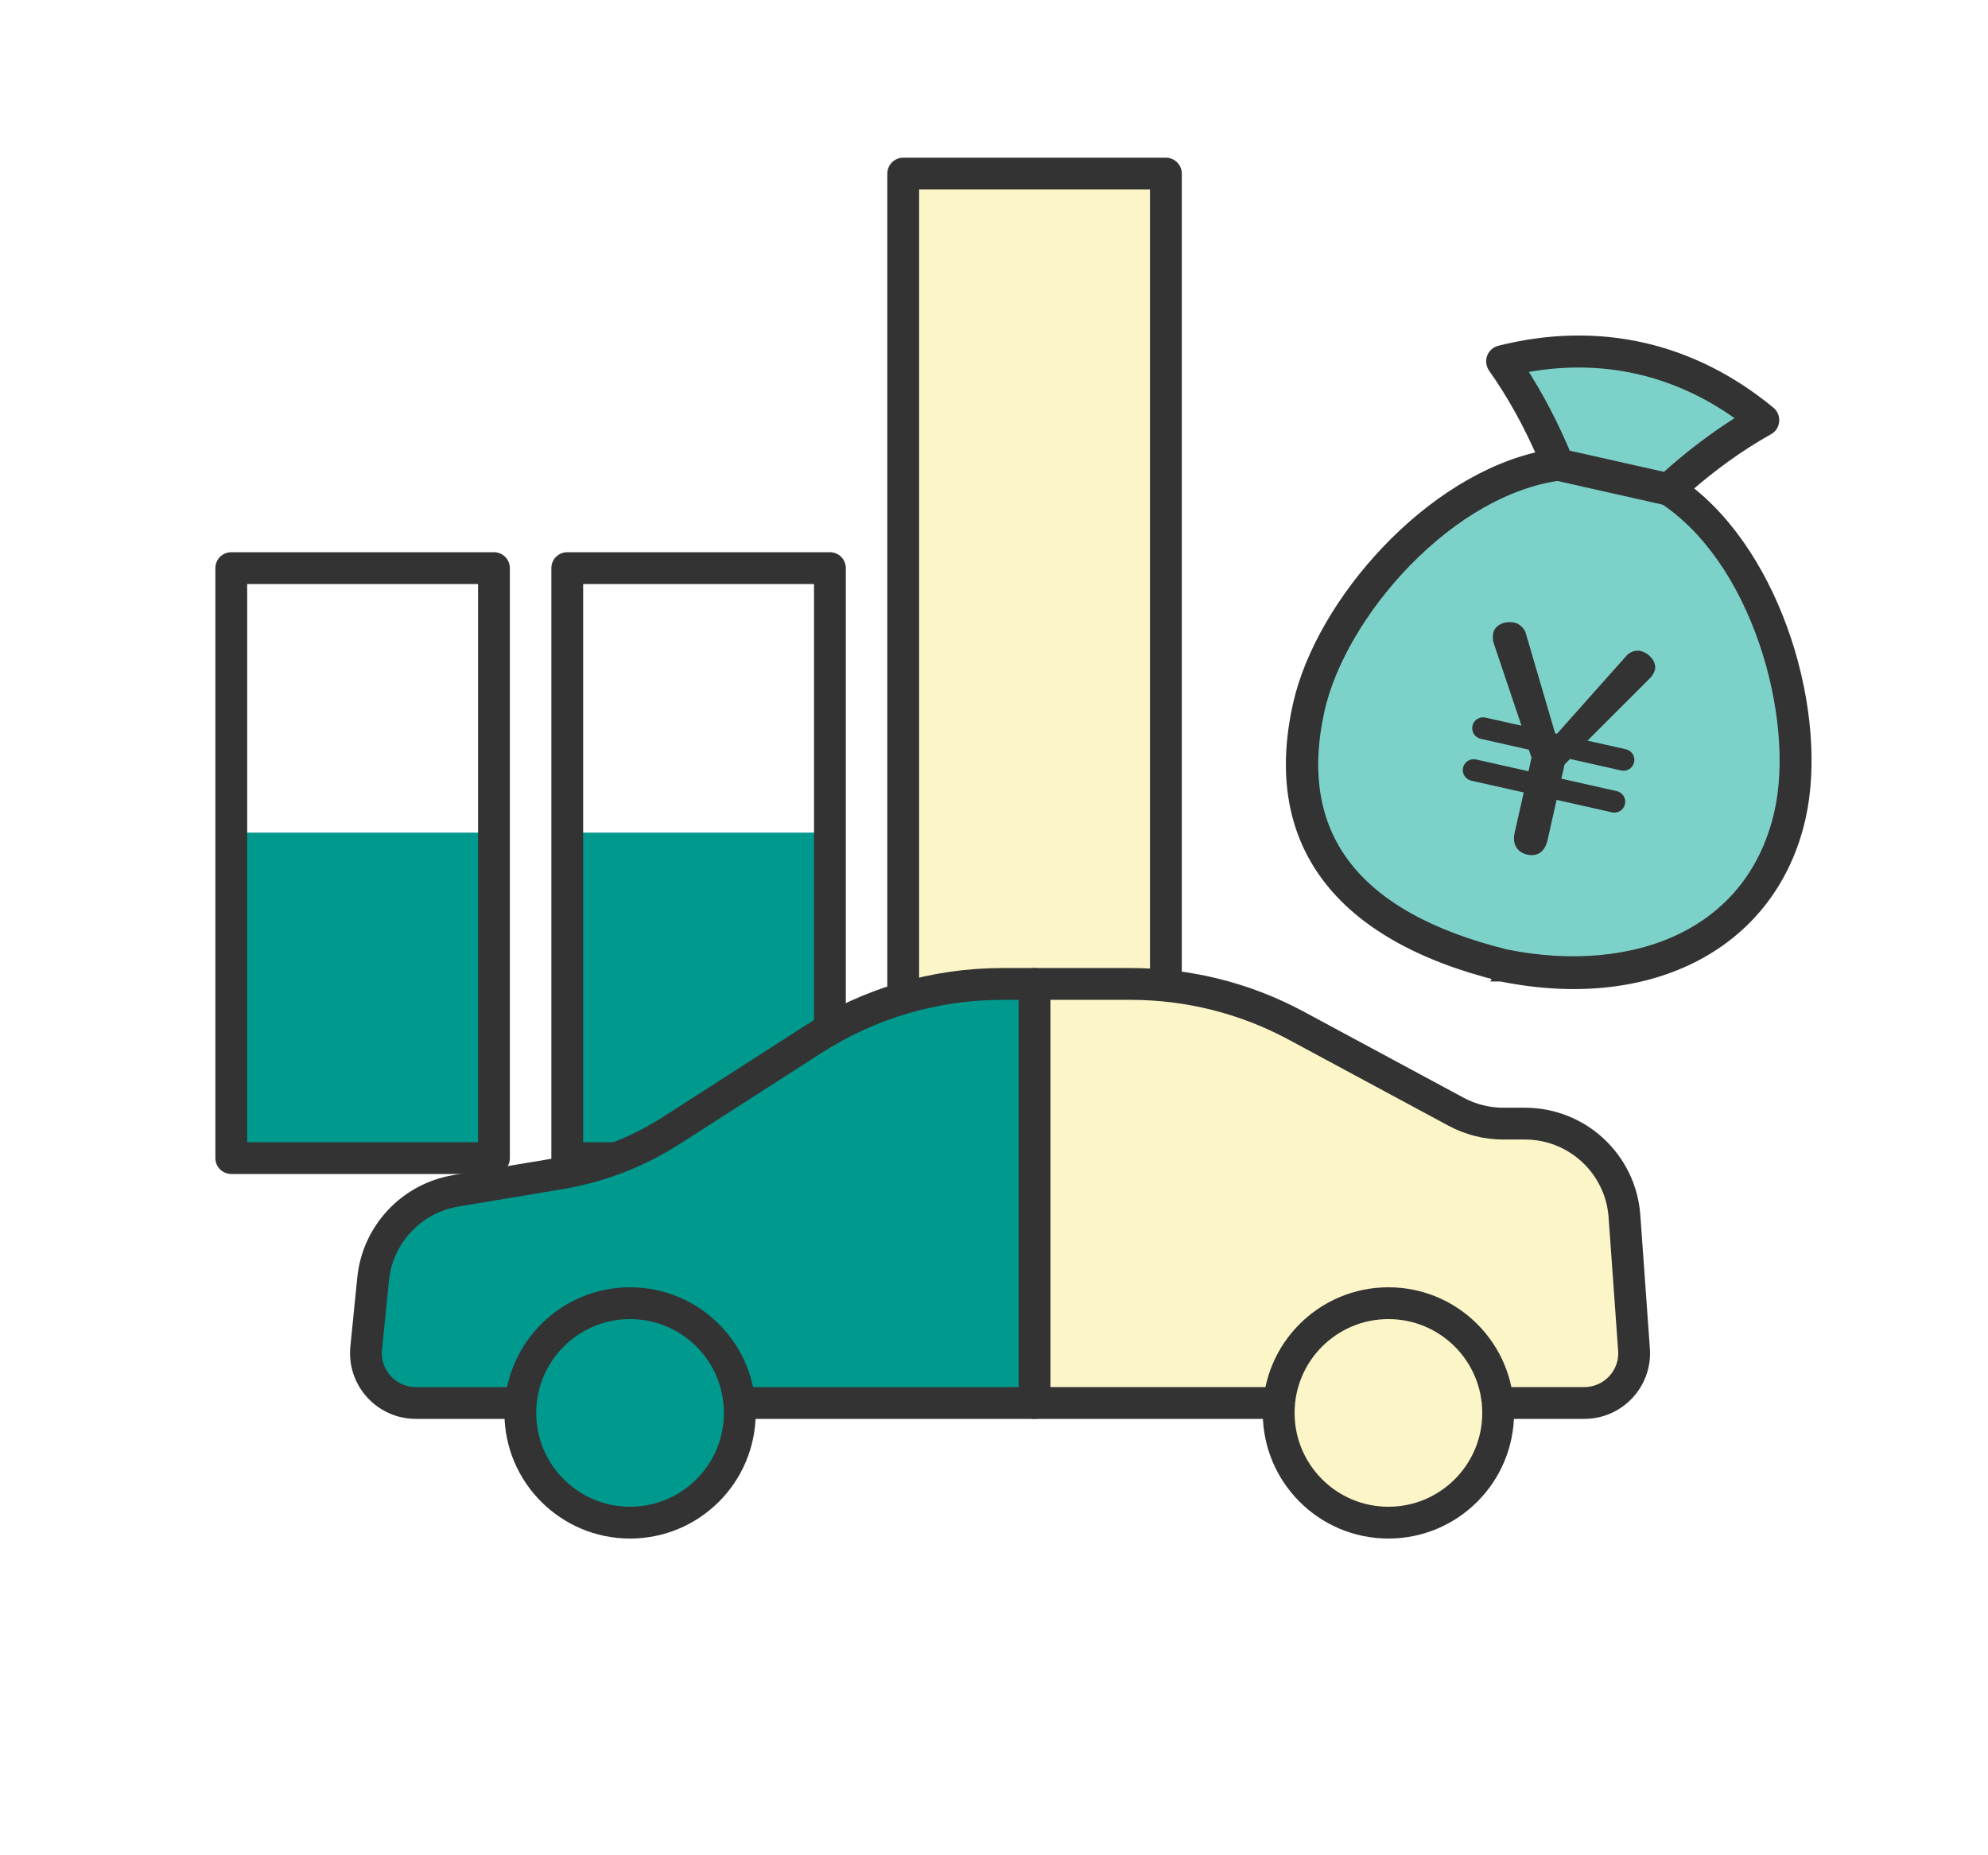
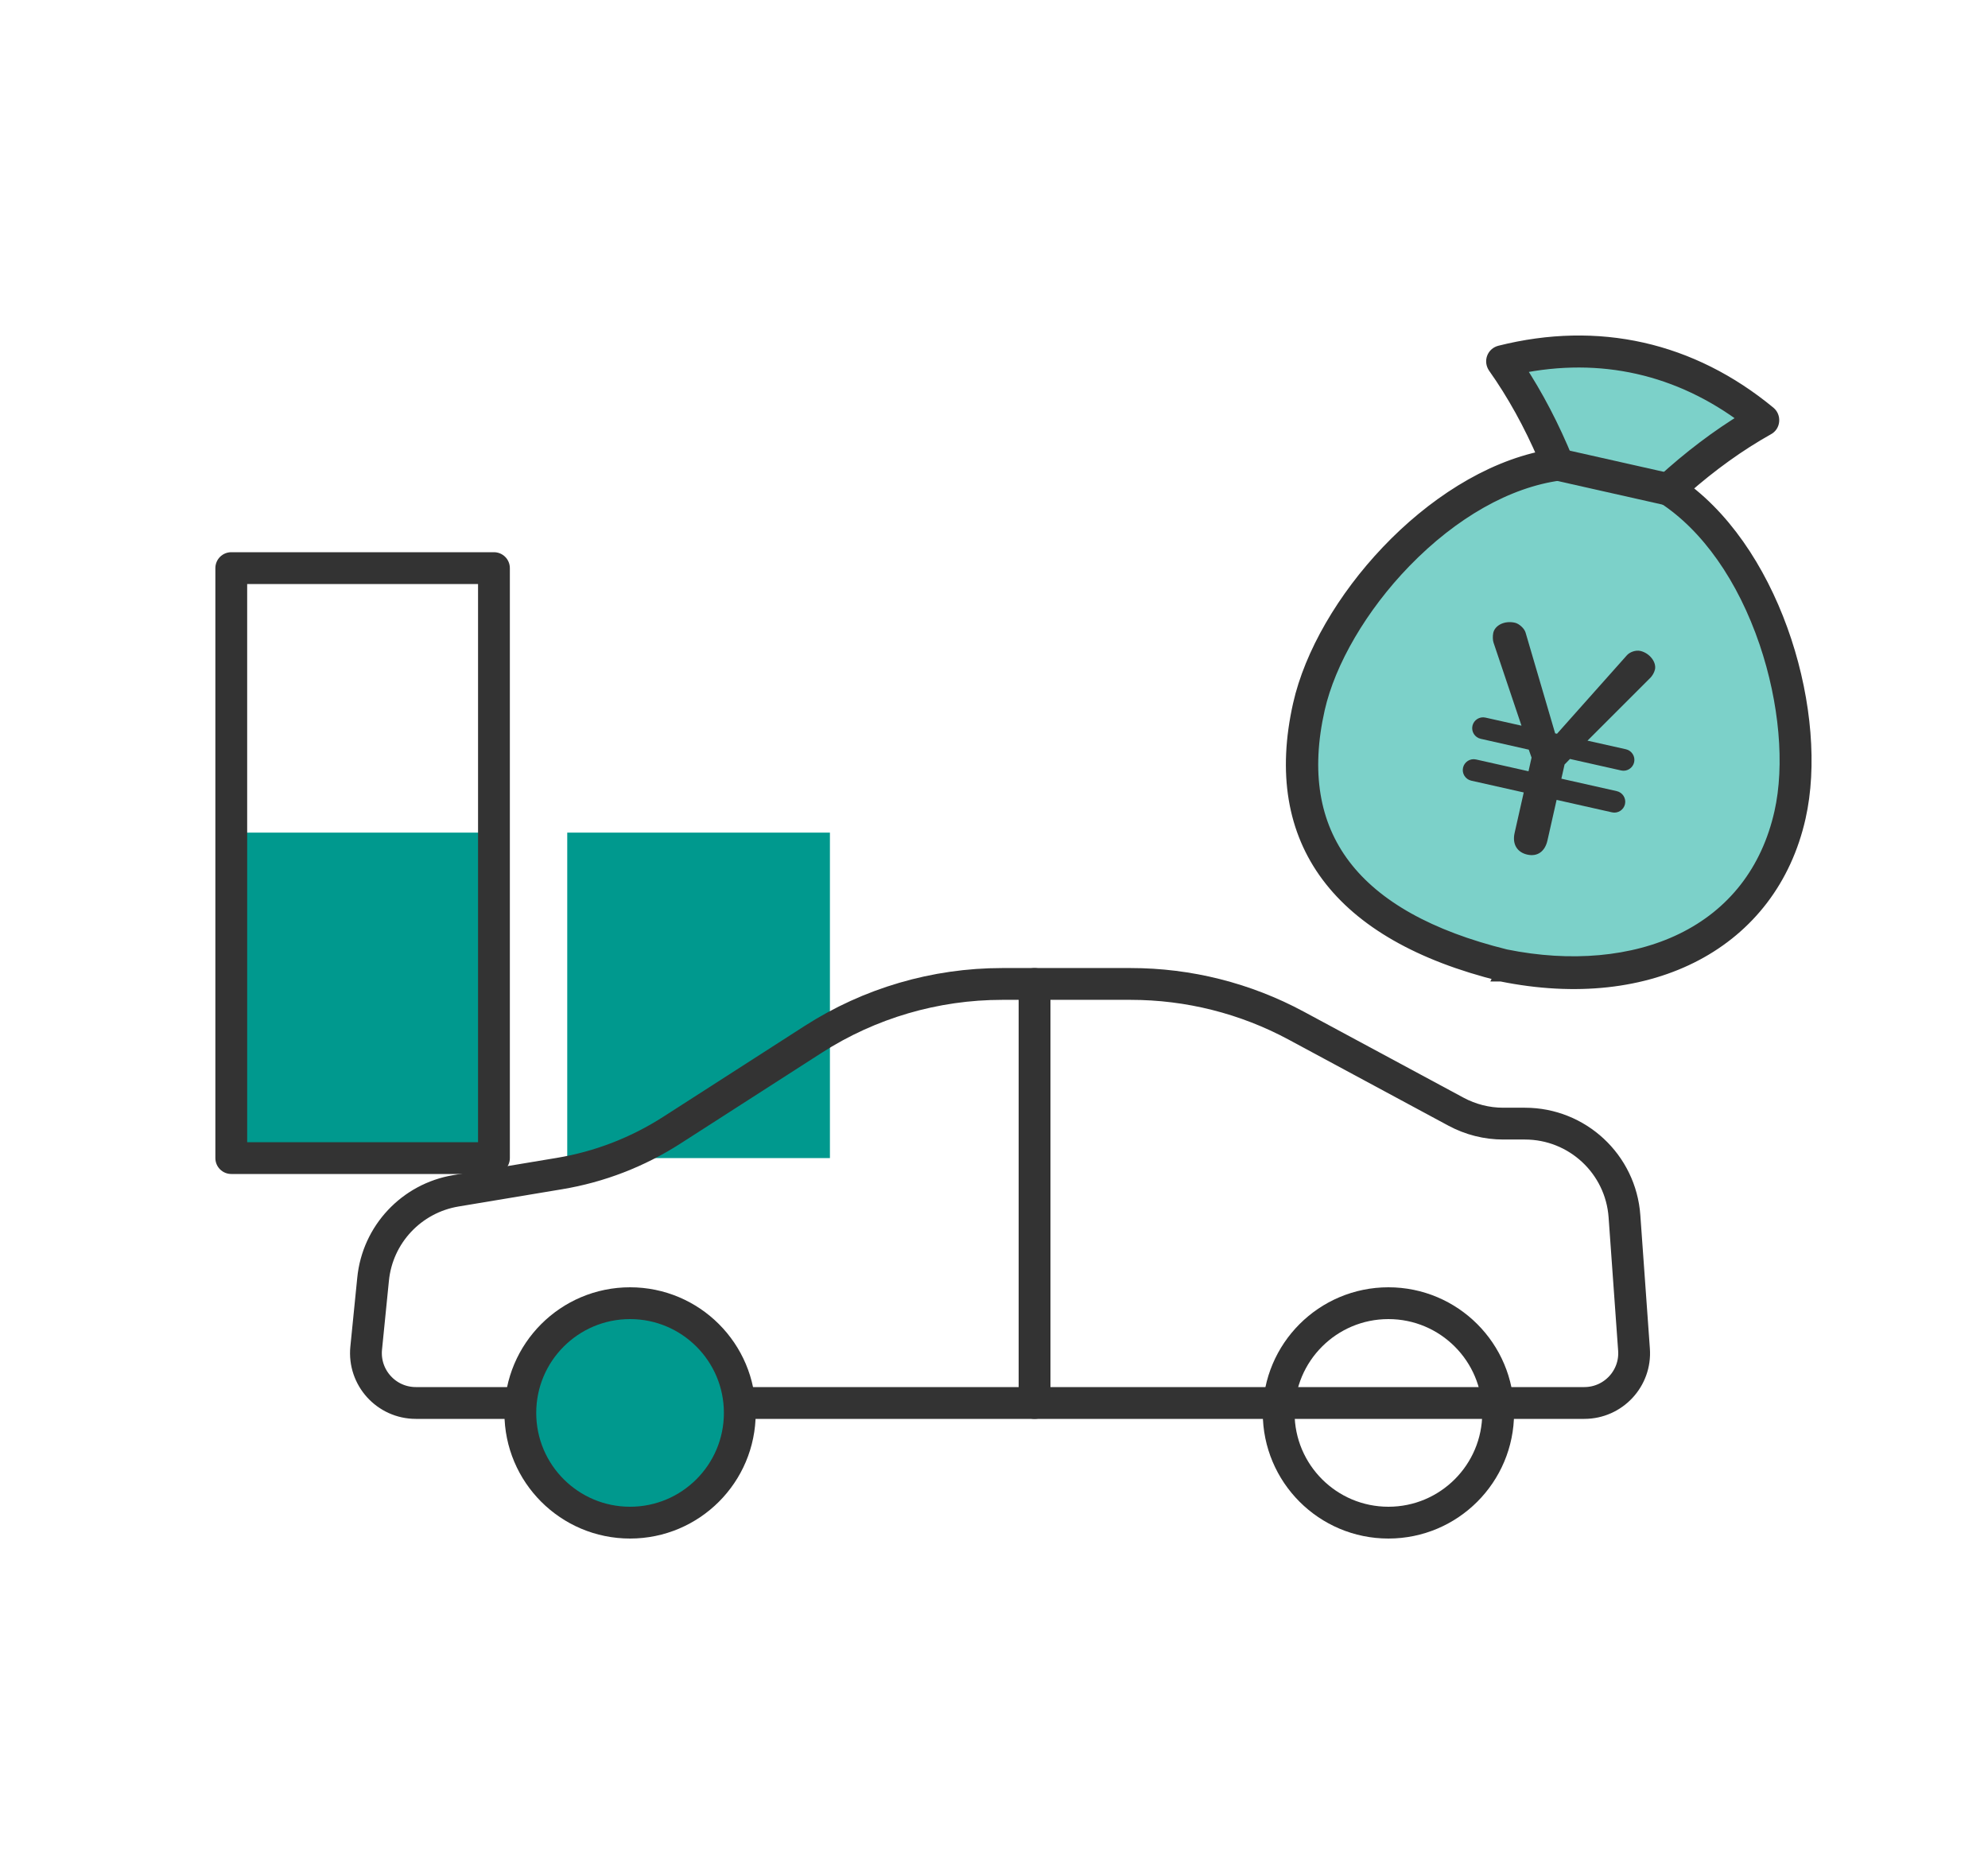
<svg xmlns="http://www.w3.org/2000/svg" xmlns:xlink="http://www.w3.org/1999/xlink" id="_レイヤー_2" data-name="レイヤー 2" viewBox="0 0 150 140">
  <defs>
    <style>
      .cls-1, .cls-2 {
        fill: none;
      }

      .cls-3 {
        fill: url(#_新規パターンスウォッチ_2-2);
      }

      .cls-4 {
        fill: #fcf5c7;
      }

      .cls-5 {
        fill: #7cd1c9;
      }

      .cls-2, .cls-6, .cls-7 {
        stroke-linecap: round;
        stroke-linejoin: round;
        stroke-width: 2.4px;
      }

      .cls-2, .cls-6, .cls-7, .cls-8 {
        stroke: #333;
      }

      .cls-6 {
        fill: url(#_新規パターンスウォッチ_2-3);
      }

      .cls-9 {
        fill: #fff;
      }

      .cls-10 {
        fill: url(#_新規パターンスウォッチ_2);
      }

      .cls-7, .cls-11 {
        fill: #00998e;
      }

      .cls-8 {
        stroke-miterlimit: 10;
        stroke-width: 1.03px;
      }

      .cls-8, .cls-12 {
        fill: #333;
      }
    </style>
    <pattern id="_新規パターンスウォッチ_2" data-name="新規パターンスウォッチ 2" x="0" y="0" width="640" height="950" patternTransform="translate(-3620.14 -3775.06) scale(.53)" patternUnits="userSpaceOnUse" viewBox="0 0 640 950">
      <g>
        <rect class="cls-1" width="640" height="950" />
-         <rect class="cls-4" width="640" height="950" />
      </g>
    </pattern>
    <pattern id="_新規パターンスウォッチ_2-2" data-name="新規パターンスウォッチ 2" patternTransform="translate(-3645.2 -3722) scale(.58)" xlink:href="#_新規パターンスウォッチ_2" />
    <pattern id="_新規パターンスウォッチ_2-3" data-name="新規パターンスウォッチ 2" patternTransform="translate(-3645.2 -3722) scale(.58)" xlink:href="#_新規パターンスウォッチ_2" />
  </defs>
  <g id="_レイヤー_1-2" data-name="レイヤー 1">
    <g>
      <g>
        <circle class="cls-9" cx="75" cy="70" r="63.63" />
        <g>
          <rect class="cls-11" x="17.45" y="62.83" width="19.82" height="24.56" />
          <rect class="cls-11" x="42.8" y="62.83" width="19.82" height="24.56" />
          <rect class="cls-10" x="68.15" y="13.1" width="19.82" height="74.29" />
          <rect class="cls-2" x="17.45" y="42.87" width="19.82" height="44.52" />
-           <rect class="cls-2" x="42.8" y="42.87" width="19.82" height="44.52" />
-           <rect class="cls-2" x="68.15" y="13.1" width="19.82" height="74.29" />
          <g>
            <path class="cls-3" d="M123.29,101.83l-.72-10.06c-.28-3.94-3.56-6.99-7.51-6.99h-1.63c-1.25,0-2.47-.31-3.57-.9l-12.05-6.49c-3.84-2.07-8.13-3.15-12.49-3.15h-7.26v31.62h41.48c2.18,0,3.91-1.85,3.75-4.03Z" />
-             <path class="cls-11" d="M75.6,74.25c-5.05,0-10,1.45-14.25,4.18l-10.66,6.85c-2.58,1.66-5.47,2.78-8.5,3.28l-7.8,1.3c-3.35.56-5.92,3.29-6.25,6.68l-.52,5.19c-.22,2.22,1.52,4.14,3.75,4.14h46.69v-31.62h-2.45Z" />
            <path class="cls-2" d="M116.05,105.87h3.49c2.18,0,3.91-1.85,3.75-4.03l-.72-10.06c-.28-3.94-3.56-6.99-7.51-6.99h-1.63c-1.25,0-2.47-.31-3.57-.9l-12.05-6.49c-3.84-2.07-8.13-3.15-12.49-3.15h-9.71c-5.05,0-10,1.45-14.25,4.18l-10.66,6.85c-2.58,1.66-5.47,2.78-8.5,3.28l-7.8,1.3c-3.35.56-5.92,3.29-6.25,6.68l-.52,5.19c-.22,2.22,1.52,4.14,3.75,4.14h16.17s68.51,0,68.51,0Z" />
            <circle class="cls-7" cx="47.54" cy="106.62" r="8.28" />
            <circle class="cls-6" cx="104.76" cy="106.62" r="8.28" />
            <line class="cls-2" x1="78.06" y1="74.25" x2="78.06" y2="105.87" />
          </g>
        </g>
        <g>
          <g>
            <path class="cls-5" d="M125.91,36.93c2.24-2.06,4.63-3.83,7.13-5.24-5.71-4.71-12.51-6.24-19.68-4.43,1.66,2.34,3.06,4.97,4.2,7.79-8.86,1.2-17.14,10.9-18.8,18.27-2.57,11.42,4.7,17.04,14.68,19.51,10.08,2.04,19.44-1.62,21.63-11.35,1.66-7.38-1.66-19.68-9.16-24.56Z" />
            <g>
              <path class="cls-8" d="M113.28,73.53s0,0-.01,0c-12.26-3.03-17.51-10.07-15.2-20.35,1.71-7.62,9.87-16.95,18.49-18.67-1.08-2.52-2.35-4.81-3.78-6.83-.13-.19-.17-.43-.09-.65.08-.22.26-.38.49-.44,7.4-1.86,14.42-.28,20.3,4.57.18.15.27.37.25.61s-.15.44-.36.55c-2.16,1.21-4.29,2.74-6.35,4.56,7.06,5.24,10.43,17.17,8.71,24.79-2.12,9.4-11.14,14.18-22.45,11.88,0,0,0,0-.01,0ZM114.52,27.72c1.4,2.12,2.64,4.49,3.69,7.07.08.2.07.43-.04.62s-.3.32-.51.34c-3.92.53-8.07,2.88-11.69,6.61-3.28,3.38-5.71,7.54-6.52,11.12-2.15,9.53,2.61,15.82,14.15,18.67,4.92,1,9.65.57,13.31-1.21,3.9-1.89,6.49-5.21,7.48-9.61.81-3.58.38-8.38-1.13-12.84-1.67-4.92-4.41-8.82-7.73-10.98-.18-.12-.3-.31-.32-.53s.07-.43.23-.58c2.05-1.88,4.19-3.5,6.36-4.81-5.09-3.85-11.02-5.19-17.27-3.89Z" />
              <g>
                <line class="cls-8" x1="117.55" y1="35.05" x2="125.91" y2="36.93" />
                <path class="cls-8" d="M125.75,37.62l-8.35-1.88c-.38-.09-.62-.46-.53-.84s.46-.62.84-.53l8.35,1.88c.38.09.62.46.53.84s-.46.62-.84.53Z" />
              </g>
            </g>
          </g>
          <path class="cls-12" d="M118.45,57.27l3.87.87c.44.1.88-.18.98-.62s-.18-.88-.62-.98l-2.9-.65,4.77-4.77c.12-.13.26-.35.32-.59.13-.56-.4-1.25-1.1-1.41-.37-.08-.8.09-1.01.32l-5.28,5.93-.14-.03-2.23-7.6c-.09-.32-.49-.68-.81-.75-.8-.18-1.51.21-1.63.77-.05.24-.04.56.02.73l2.11,6.27-2.72-.61c-.44-.1-.88.18-.98.62s.18.88.62.98l3.63.82.21.6-.23,1.03-3.96-.89c-.44-.1-.88.18-.98.62s.18.88.62.98l3.96.89-.69,3.06c-.19.85.2,1.46.96,1.63s1.33-.23,1.52-1.07l.69-3.06,4.18.94c.44.1.88-.18.98-.62s-.18-.88-.62-.98l-4.18-.94.24-1.07.41-.42Z" />
        </g>
      </g>
      <rect class="cls-1" width="150" height="140" />
    </g>
  </g>
</svg>